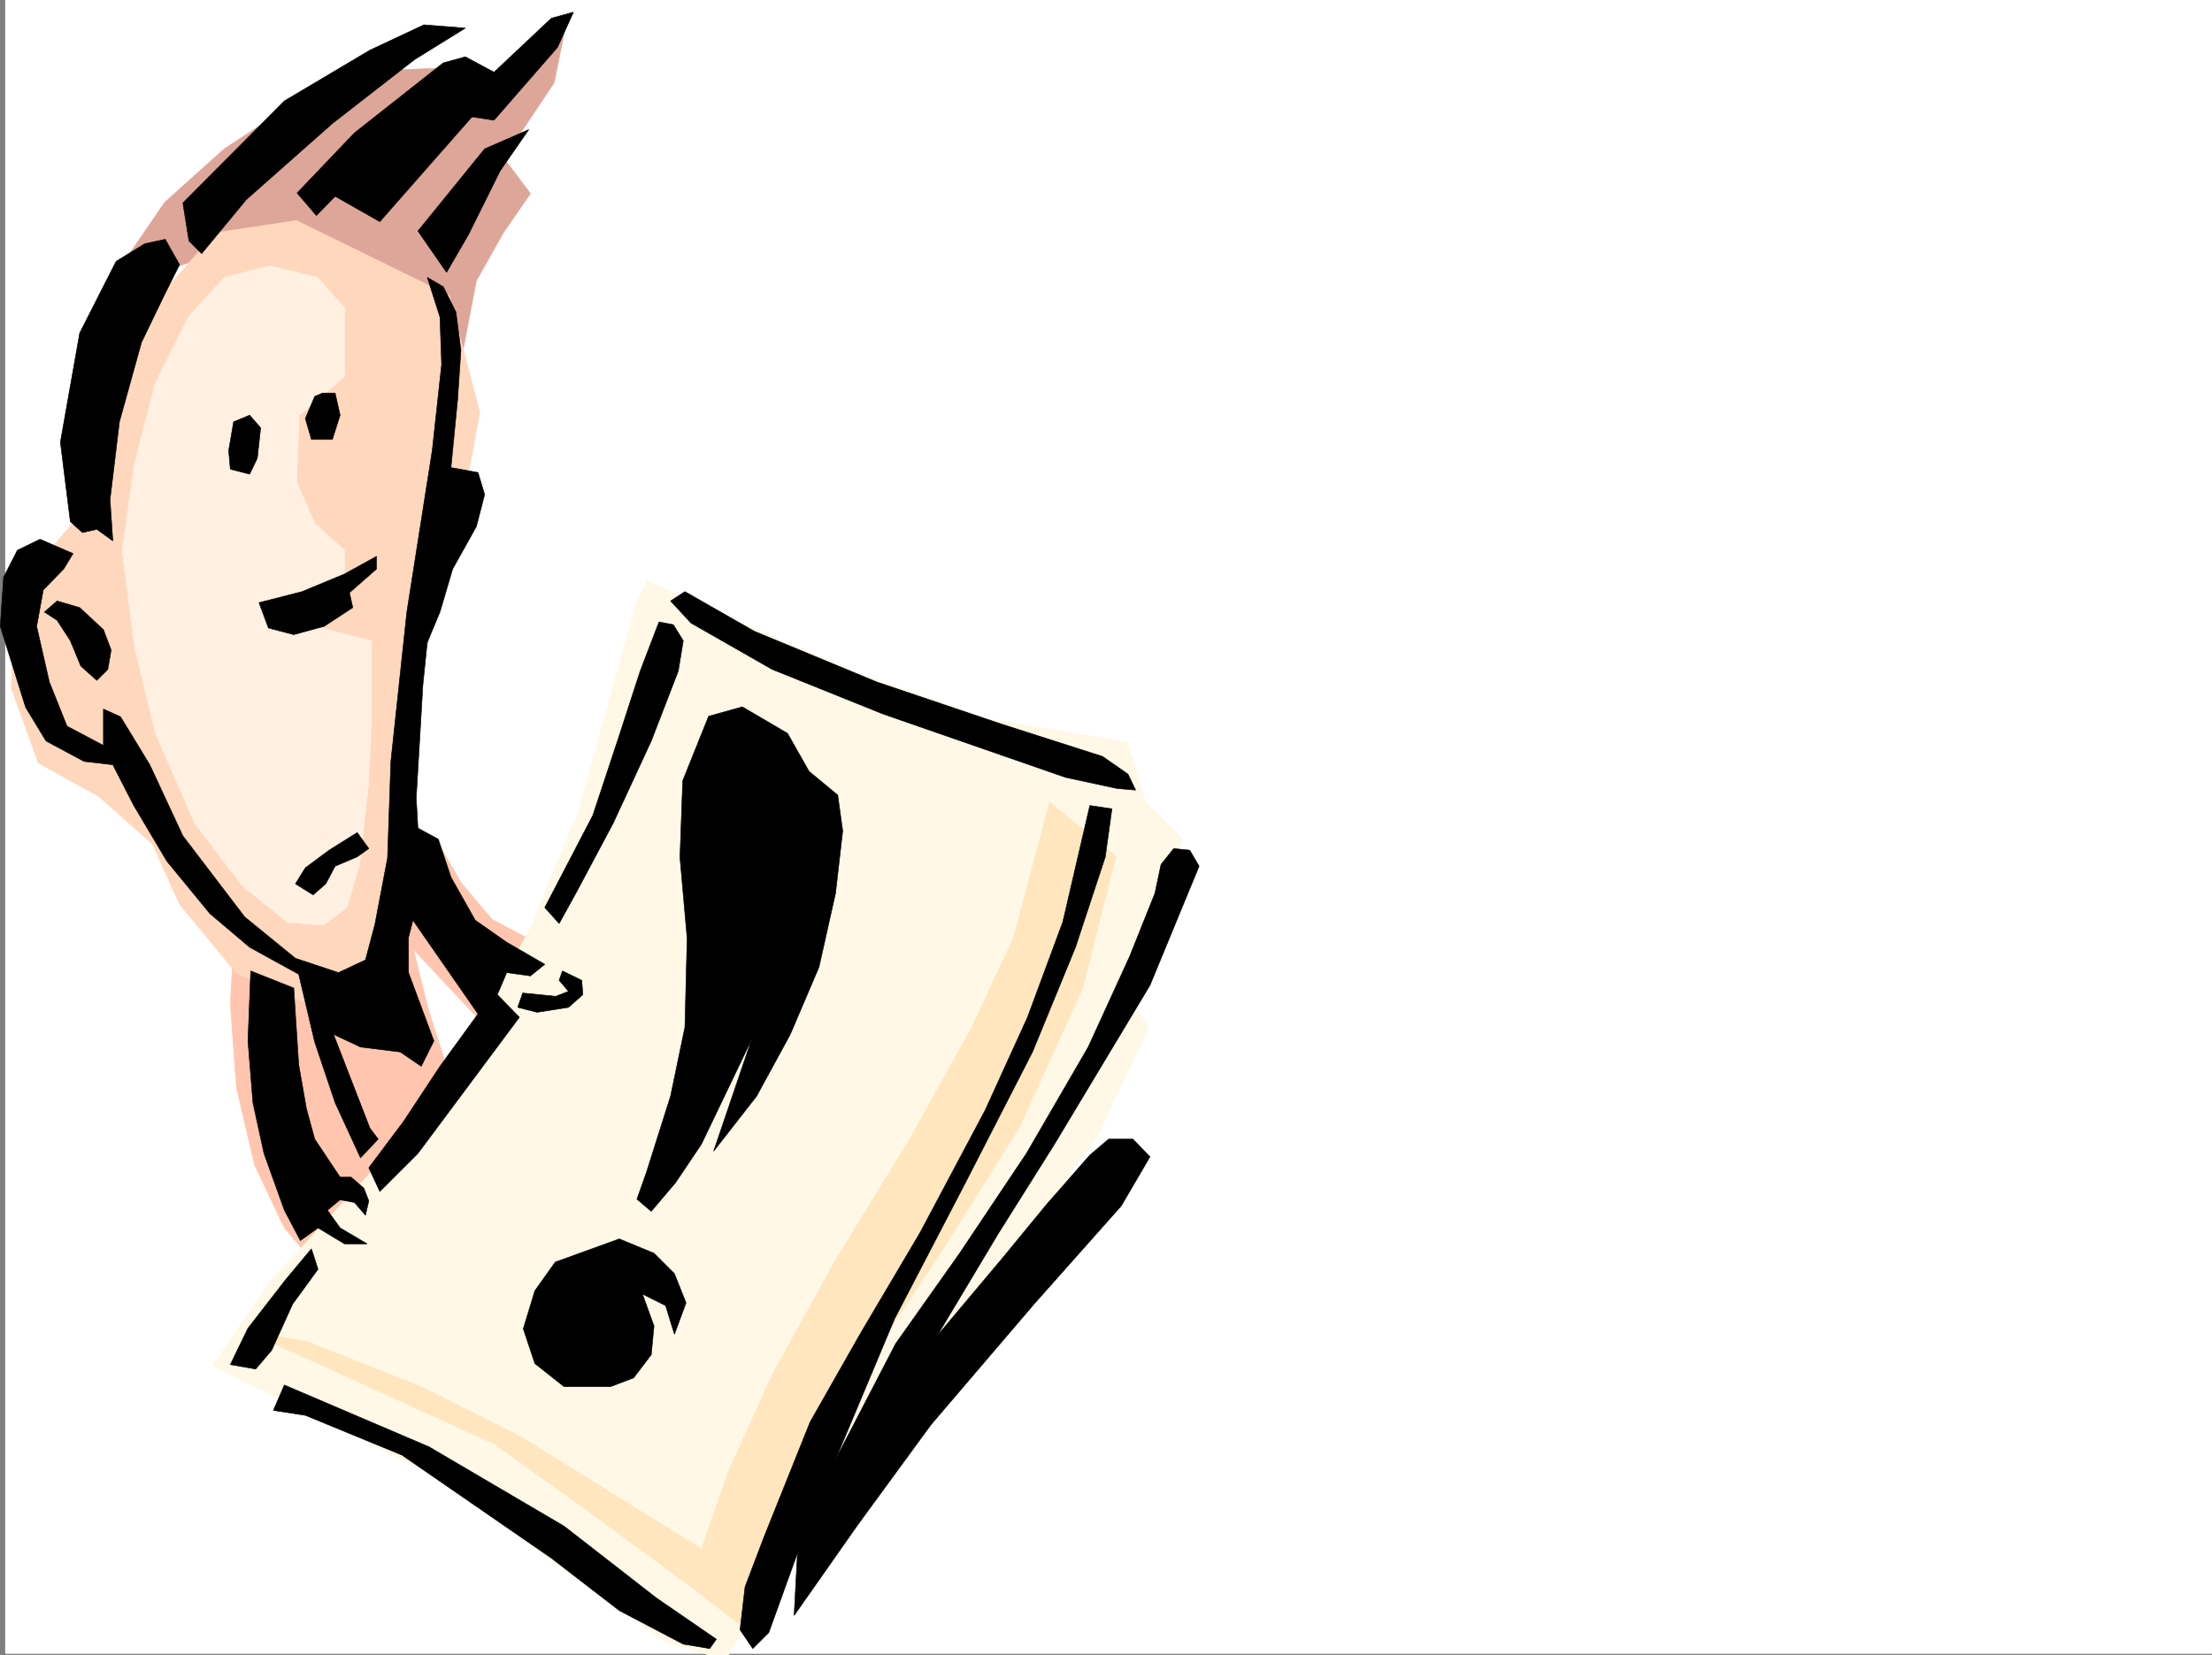
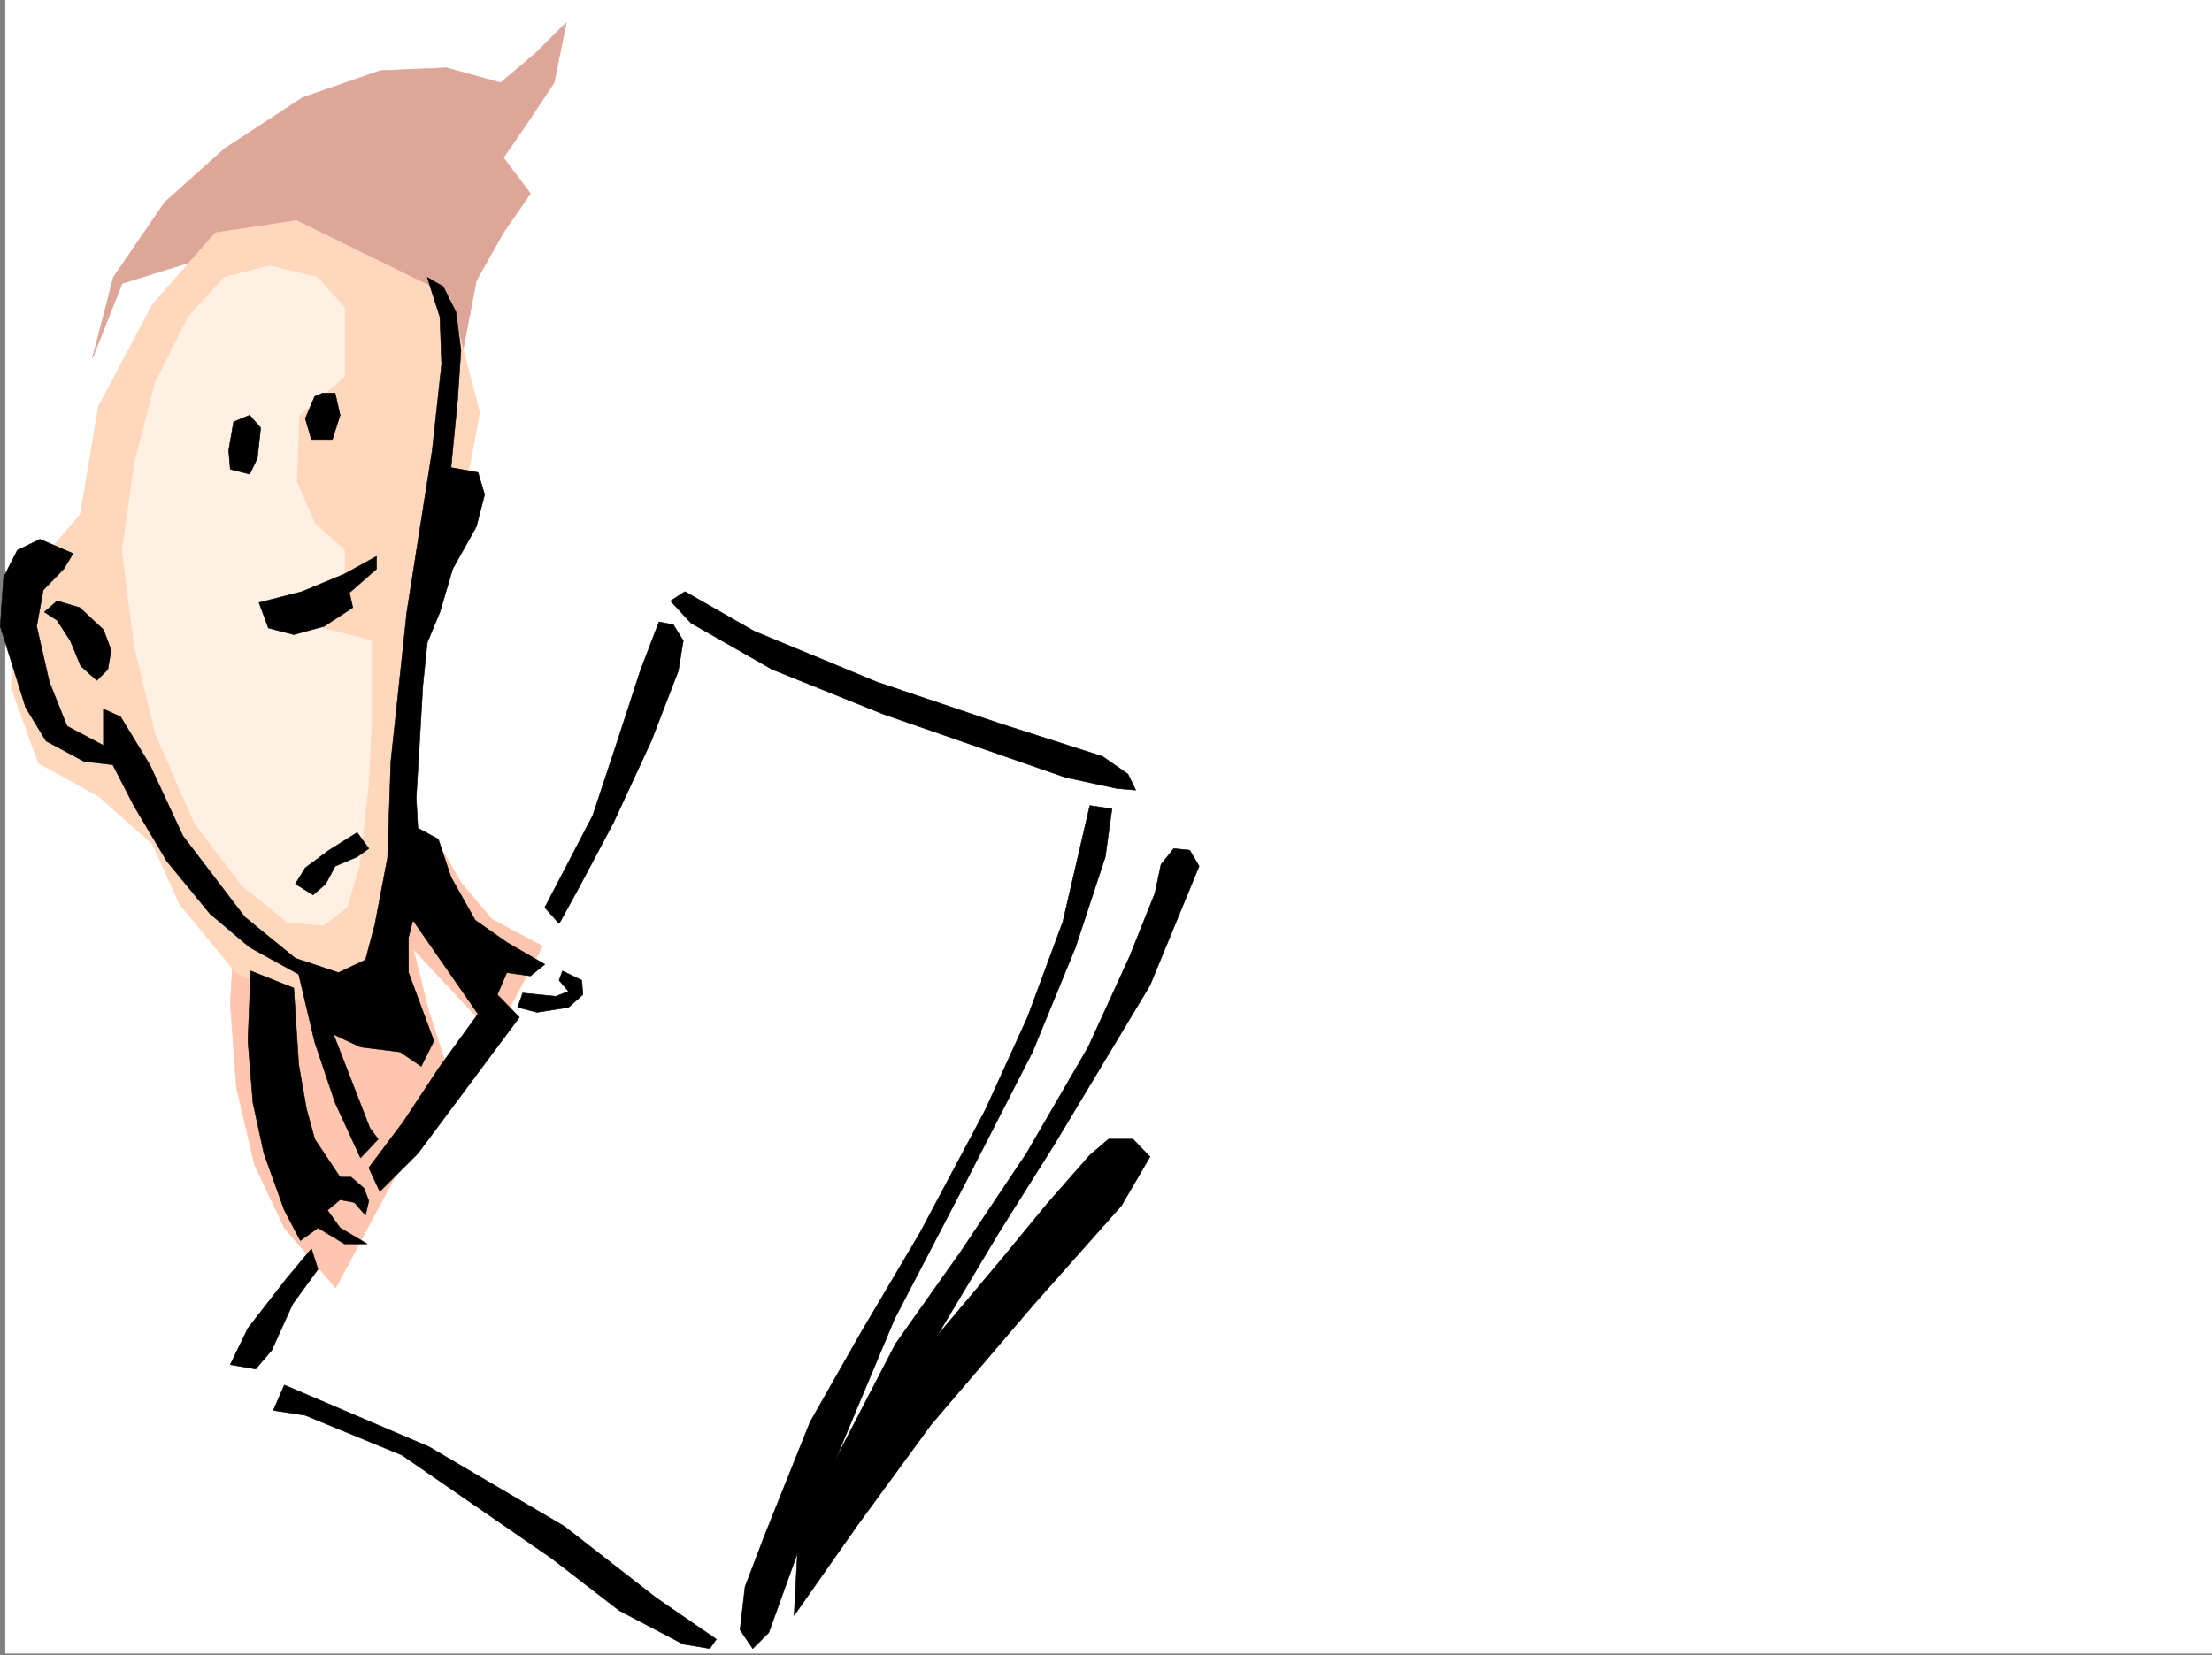
<svg xmlns="http://www.w3.org/2000/svg" width="3004.113" height="2248.25">
  <rect width="100%" height="100%" fill="#808080" stroke="none" />
  <defs>
    <clipPath id="a">
      <path d="M0 0h2997v2244.137H0Zm0 0" />
    </clipPath>
    <clipPath id="b">
      <path d="M281 786h1318v1460.09H281Zm0 0" />
    </clipPath>
  </defs>
  <path fill="#fff" d="M7.097 2246.297h2997.016V0H7.097Zm0 0" />
  <g clip-path="url(#a)" transform="translate(7.097 2.16)">
-     <path fill="#fff" fill-rule="evenodd" stroke="#fff" stroke-linecap="square" stroke-linejoin="bevel" stroke-miterlimit="10" stroke-width=".743" d="M.742 2244.137h2995.531V-2.16H.743Zm0 0" />
-   </g>
-   <path fill="#ffc5ae" fill-rule="evenodd" stroke="#ffc5ae" stroke-linecap="square" stroke-linejoin="bevel" stroke-miterlimit="10" stroke-width=".743" d="m317.277 1285.297-4.496 77.926 8.25 113.82 24.71 105.61 40.47 85.394 69.675 81.64 154.367-289.105-28.464-89.148-20.254-81.641 110.144 117.613 65.18-122.11-68.934-36.675-41.21-48.719-32.962-56.89-68.933-48.719-77.145 7.508zm0 0" />
+     </g>
+   <path fill="#ffc5ae" fill-rule="evenodd" stroke="#ffc5ae" stroke-linecap="square" stroke-linejoin="bevel" stroke-miterlimit="10" stroke-width=".743" d="m317.277 1285.297-4.496 77.926 8.25 113.82 24.71 105.61 40.47 85.394 69.675 81.64 154.367-289.105-28.464-89.148-20.254-81.641 110.144 117.613 65.18-122.11-68.934-36.675-41.21-48.719-32.962-56.89-68.933-48.719-77.145 7.508m0 0" />
  <path fill="#dea699" fill-rule="evenodd" stroke="#dea699" stroke-linecap="square" stroke-linejoin="bevel" stroke-miterlimit="10" stroke-width=".743" d="m125.492 486.875 28.465-110.105 69.675-101.895 80.938-72.648 106.39-69.637 105.61-36.715 89.93-3.754 73.43 20.215 48.679-41.172 40.469-40.469-16.461 81.64-40.47 60.685-28.464 41.21 36.715 48.68-36.715 53.176-36.715 65.18-20.254 105.609-32.96 126.566-154.329-215.714-155.11-49.422-118.394 36.675Zm0 0" />
  <path fill="#ffd7bd" fill-rule="evenodd" stroke="#ffd7bd" stroke-linecap="square" stroke-linejoin="bevel" stroke-miterlimit="10" stroke-width=".743" d="m292.566 316.086-85.434 97.36-73.43 138.57-24.71 146.82-48.68 56.93-40.469 53.175-4.496 125.825 36.715 101.855 81.64 44.965 73.43 65.14 36.715 81.641 77.184 93.645 106.39 44.925 85.434-24.71 32.219-85.395 12.707-179 15.758-175.285 44.964-163.281 32.961-179-41.21-158.786L402.71 299.625Zm0 0" />
  <path fill="#fff0e1" fill-rule="evenodd" stroke="#fff0e1" stroke-linecap="square" stroke-linejoin="bevel" stroke-miterlimit="10" stroke-width=".743" d="m255.851 429.945-44.965 89.852-28.465 110.105-16.5 117.614 16.5 130.32 28.465 118.355 53.215 122.07 65.18 85.395 61.426 49.461 48.718 3.715 32.219-24.71 16.461-56.93 3.754-32.18 8.25-73.43 4.496-85.394v-113.82L390.707 841.16l77.183-52.433v-41.211L427.421 710.8l-24.71-56.93 3.753-89.851 61.426-52.434V417.94l-36.715-41.171-65.18-15.758-61.425 15.758zm0 0" />
  <g clip-path="url(#b)" transform="translate(7.097 2.16)">
-     <path fill="#fff8e6" fill-rule="evenodd" stroke="#fff8e6" stroke-linecap="square" stroke-linejoin="bevel" stroke-miterlimit="10" stroke-width=".743" d="m856.406 818.746-77.926 280.895-65.18 158.785-89.187 159.527-122.851 167.035-142.364 154.29-77.183 113.859 313.191 155.07 158.824 118.316 143.145 101.895 81.64 24.71 122.15-212 122.108-179.741 150.614-170.79 110.144-150.534 69.676-146.82-24.75-36.677 69.715-219.468-49.461-49.461-24.711-81.64-191.082-32.18-175.324-61.426L941.8 818.746l-69.676-32.18zm0 0" />
-   </g>
-   <path fill="#ffe6bf" fill-rule="evenodd" stroke="#ffe6bf" stroke-linecap="square" stroke-linejoin="bevel" stroke-miterlimit="10" stroke-width=".743" d="m1425.449 1089.797-48.719 183.535-56.93 122.07-86.175 155.07-97.399 158.786-85.434 154.289-61.425 134.816-36.715 105.61-248.754-154.29-130.36-65.18-154.367-61.386-86.136-15.758 338.644 154.29 130.36 93.644 138.609 101.855 73.43 56.93 77.183-215.715 89.93-150.535 101.894-155.07 101.895-162.54 85.394-187.991 44.965-179zm0 0" />
-   <path fill-rule="evenodd" stroke="#000" stroke-linecap="square" stroke-linejoin="bevel" stroke-miterlimit="10" stroke-width=".743" d="m841.023 1683.02-86.922 31.476-27.719 38.945-15.718 51.688 15.718 47.195 39.723 31.438h62.914l31.477-11.965 23.964-31.477 3.754-38.945-15.718-43.437 31.476 15.718 11.965 38.942 15.758-42.696-15.758-39.687-27.723-27.723zm36.715-89.852 32.96-104.121 19.473-93.645 3.008-120.586-9.734-110.105 3.754-104.125 35.191-87.621 45.707-12.746 61.426 35.972 29.246 51.688 38.945 32.18 6.762 48.718-9.734 84.614-22.485 100.37-38.98 91.376-45.707 83.91-58.418 74.875 51.691-152.02-68.191 142.286-35.227 52.433-32.965 38.942-19.468-16.461zM248.343 275.656l137.867-138.57 116.13-68.934 73.429-34.449 56.223 4.496-68.93 42.7-111.672 86.878L334.52 271.16l-60.684 73.39-17.242-17.245zm155.11-13.492 26.238 30.695 25.453-26.195 60.684 34.445 125.12-142.324 29.989 4.496 86.176-98.883 21.699-47.937-29.95 8.25-77.925 73.39-38.945-20.956-29.989 8.25-120.625 95.128zm164.105 51.691 90.633-111.628 59.941-26.2-38.945 56.149-42.734 86.137-29.954 51.69zm-343.183 11.223 19.472 34.445-21.7 43.442-29.991 62.168-29.95 107.879-12.746 105.61 3.754 56.144-21.738-15.715-19.473 4.496-16.5-14.977-13.492-107.875 26.239-148.308 49.46-97.36 38.946-23.968zm0 0" />
+     </g>
  <path fill-rule="evenodd" stroke="#000" stroke-linecap="square" stroke-linejoin="bevel" stroke-miterlimit="10" stroke-width=".743" d="m54.292 732.54 44.965 19.472-12.75 20.957-27.718 28.465-8.997 49.46 17.247 75.622 23.968 59.937 49.461 26.2V963.23l23.223 10.477 39.726 65.18 44.926 96.617 83.95 110.105 68.894 56.188 58.453 19.469 36.715-17.243 12.746-47.937 17.242-90.633 4.5-131.062 21.7-202.97 34.484-219.468 12.75-116.867-2.27-64.398-17.242-53.918 21.738 12.707 17.243 34.445 6.726 51.691-4.496 67.407-8.992 92.16 36.715 6.726 8.992 29.95-11.223 43.44-32.218 57.673-17.243 58.453-17.242 41.172-5.984 58.418-4.496 77.144-4.496 75.656 2.27 41.211L595.276 1140l17.207 51.691 32.96 58.414 42.735 29.95 51.692 29.953-19.473 15.758-32.219-4.5-12.746 29.953 29.95 30.691-137.825 185.024-51.73 51.687-14.977-32.215 47.195-62.914 49.461-74.914 51.692-71.164-88.407-127.309-5.984 23.227v47.934l34.45 92.863-17.204 34.45-28.504-19.474-53.922-6.726-36.714-17.242 49.425 127.347 11.258 14.977-23.969 25.453-34.484-74.875-27.723-82.422-21.738-92.12-66.668-36.677-53.957-45.707-58.414-71.164-44.965-75.656-28.465-55.406-38.984-4.496-51.688-27.723L34.82 961 .37 850.895l4.497-66.665 18.73-36.714Zm0 0" />
  <path fill-rule="evenodd" stroke="#000" stroke-linecap="square" stroke-linejoin="bevel" stroke-miterlimit="10" stroke-width=".743" d="m77.515 816.406 30.735 8.996 32.218 29.989 10.477 27.683-4.496 26.235-14.973 14.976-21.742-19.472-14.23-34.446-17.989-27.722-17.203-11.223Zm274.25 2.27 58.414-14.977 57.711-23.969 43.442-23.964v17.203l-36.715 32.219 4.496 20.214-38.946 25.493-41.21 11.222-34.446-8.992zm-34.488-245.664-6.723 38.941 2.227 25.457 26.234 6.723 10.48-21.7 4.497-41.21-14.977-17.203zm110.144-34.489-12.746 29.993 8.25 28.464h28.465l10.52-32.96-6.766-29.993h-17.242zm57.711 592.485-38.238 23.969-32.219 23.964-13.488 21.743 24.008 14.976 17.203-14.976 12.746-23.97 29.988-12.745 15.72-11.223zM340.503 1319l-3.753 95.129 6.765 83.91 14.973 68.895 27.722 77.144 21.739 41.211 23.968-17.242 35.973 21.738h30.735l-36.715-21.738-17.246-23.969 17.246-14.234 19.468 3.754 14.977 17.242 4.496-19.508-6.723-17.207-17.246-14.973H461.91l-34.489-51.691-11.222-41.211-10.516-59.902-4.496-68.934-2.23-35.187zm82.422 377.512-34.445 41.21-51.73 66.665-23.97 49.422 34.49 5.984 21.698-25.457 28.504-62.91 34.446-47.195zm316.945-463.649 65.18-125.082 34.485-104.125 29.953-92.117 25.492-66.668 19.473 3.754 13.488 21.742-6.766 41.172-36.715 95.129-51.687 111.594-49.461 92.898-23.969 43.442zM930.171 803.7l94.426 53.921 166.332 68.895 166.328 56.183 140.098 44.926 34.484 23.969 10.48 21.742-25.491-2.23-69.676-15.016-247.973-86.137-150.613-60.644-110.145-62.91-27.722-29.993zm549.942 290.593-36.676 158.043-47.977 129.574-57.671 126.606-88.446 166.293-80.156 135.562-68.934 121.324-62.168 155.07-26.234 68.895-6.766 58.418 17.243 25.453 21.742-21.699 38.941-107.879-4.496 84.652 86.176-122.851 99.668-136.305 140.094-164.023 118.394-133.332 38.945-66.664-23.226-23.97h-32.961l-25.492 21.74-58.418 66.628-62.207 75.656-86.918 103.383 82.422-137.828 77.183-122.852 129.617-215.714 66.704-161.758-12.747-21.739-21.738-2.23-17.246 21.7-8.21 38.945-34.485 86.136-56.188 122.852-83.906 144.555-90.676 135.558-86.918 122.852-81.64 157.3 80.156-191.003 96.652-185.766 90.676-176.77 58.414-142.285 40.469-122.851 8.992-65.18zM386.21 1881.531l196.32 83.871 183.575 107.875 125.121 97.36 81.64 56.187-8.952 12.707-35.973-5.984-86.918-45.668-92.16-71.16-203.047-140.059-131.14-53.957-43.442-6.726zm323.672-532.543 44.965 4.457 17.242-6.722-12.746-14.977L763.84 1319l26.235 12.746 1.488 19.473-19.473 17.242-42.699 6.727-26.234-6.727zm0 0" />
</svg>